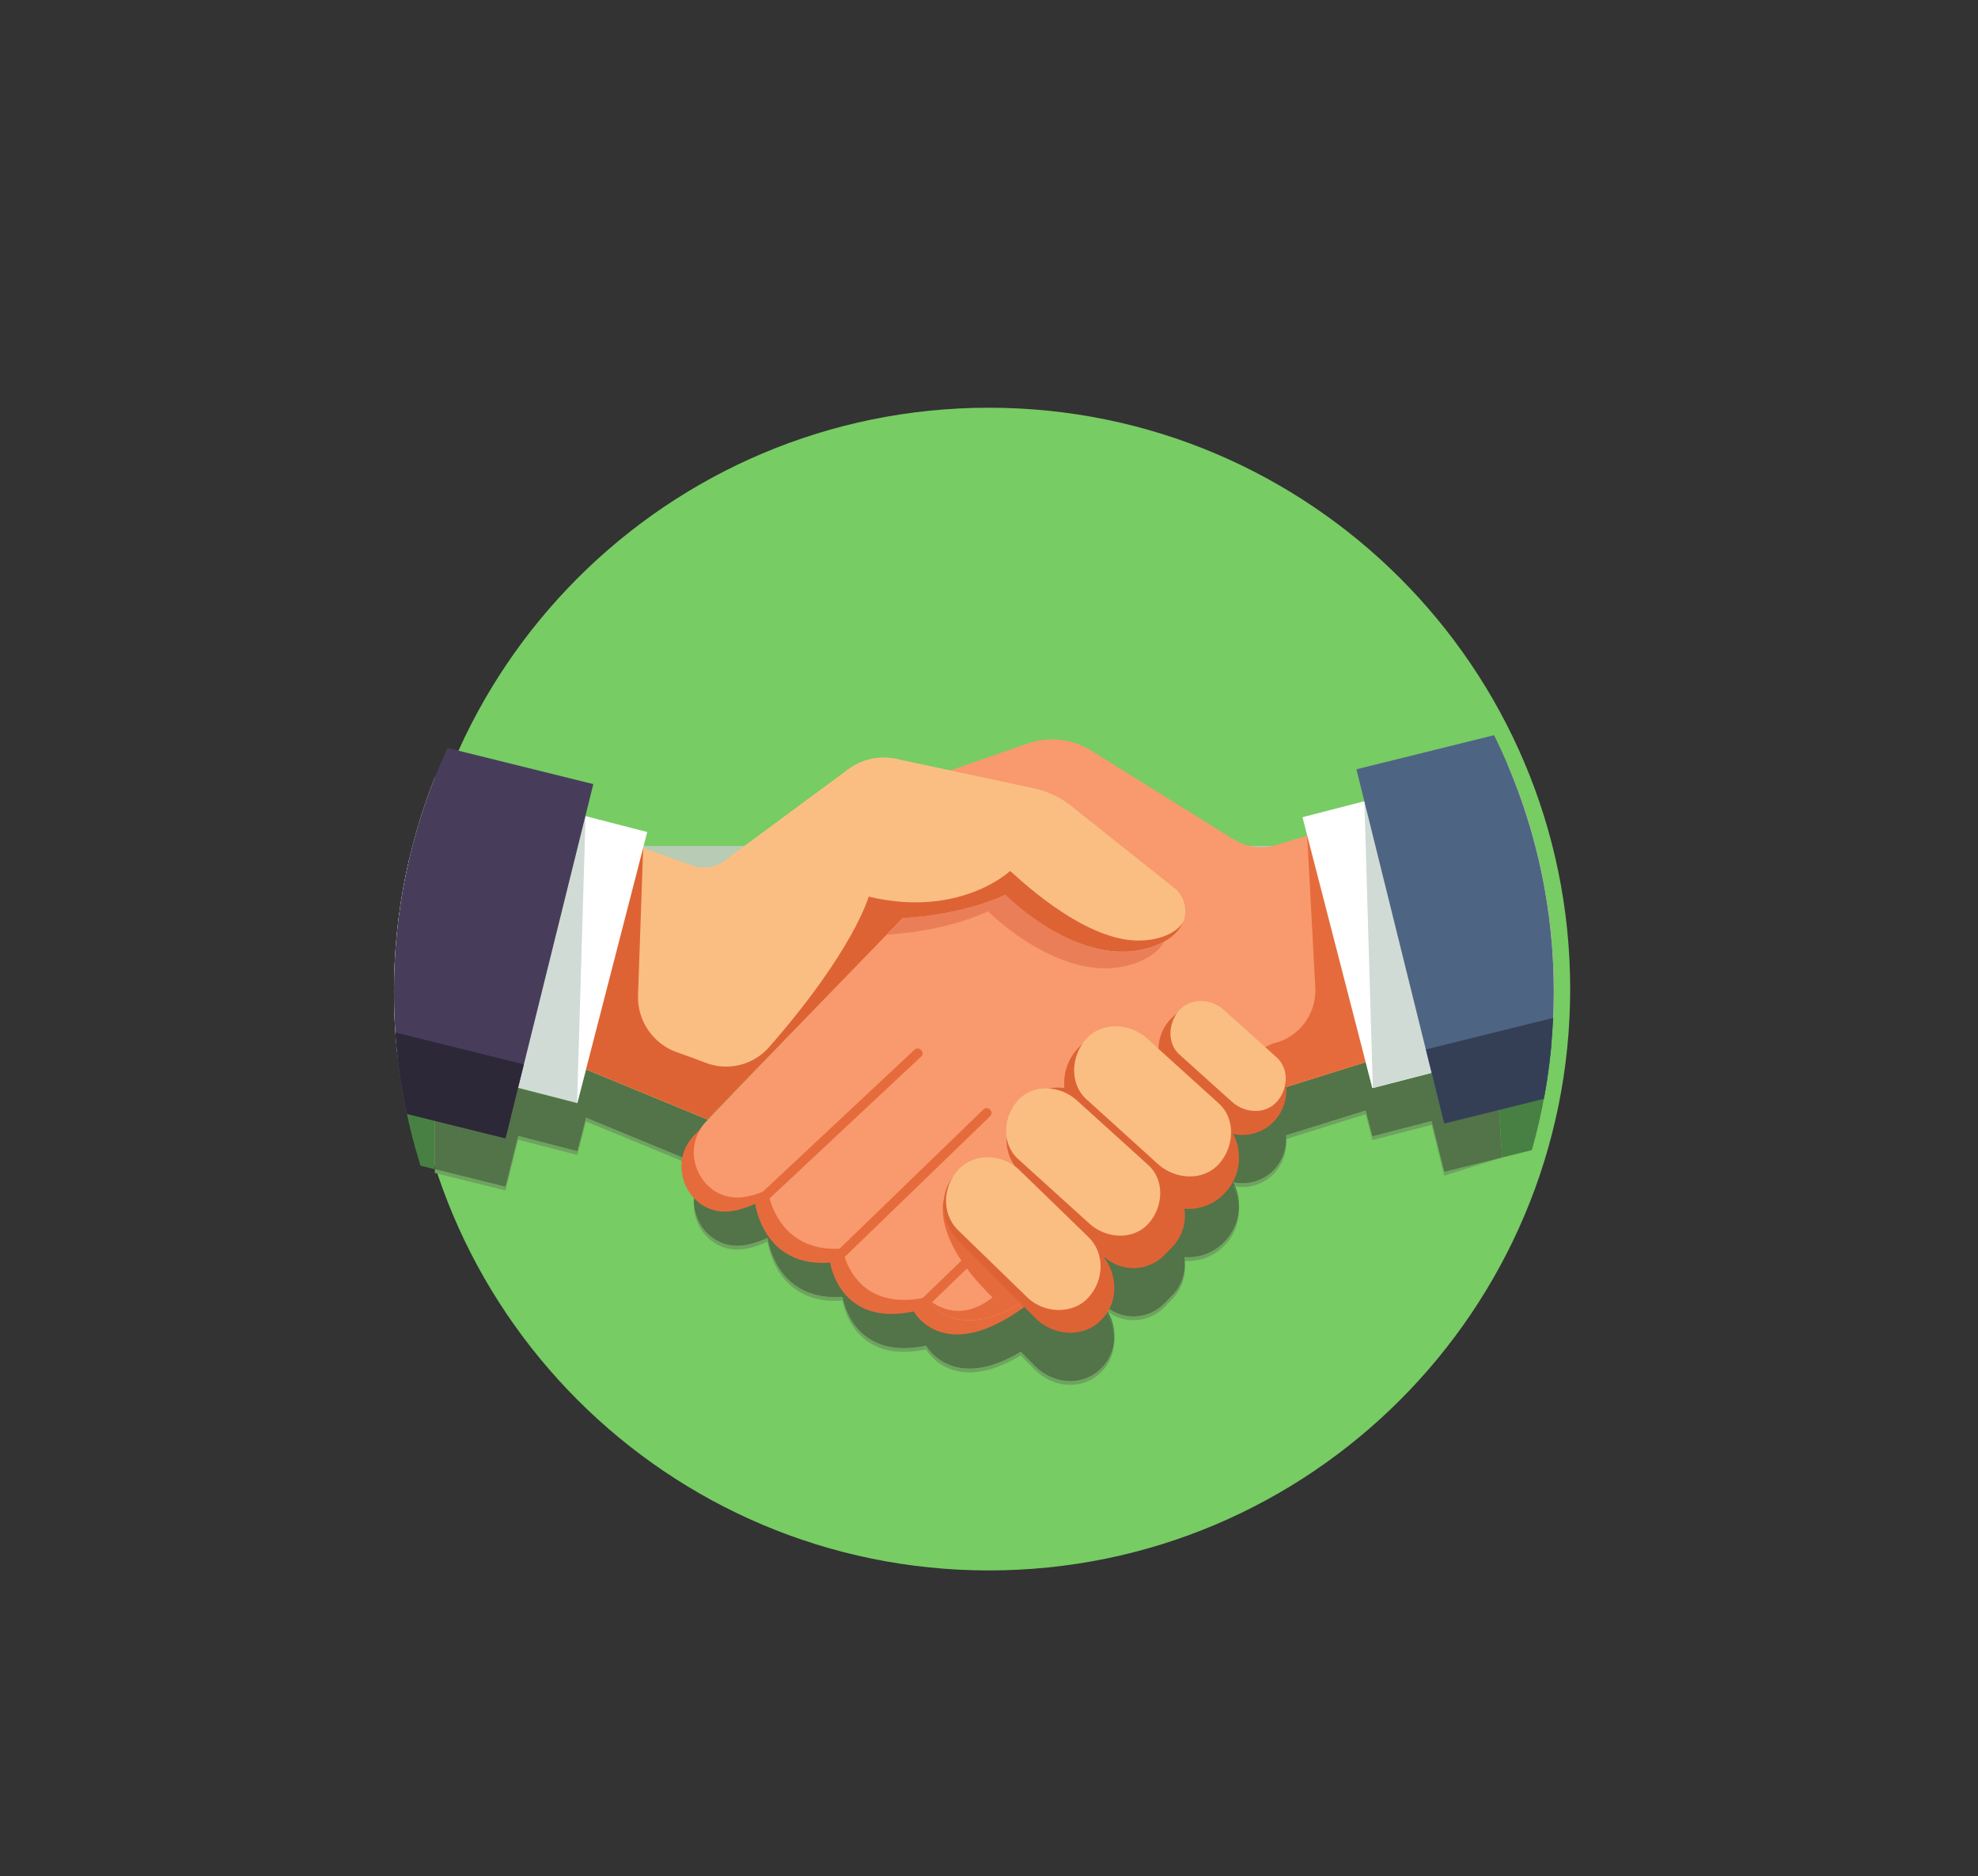
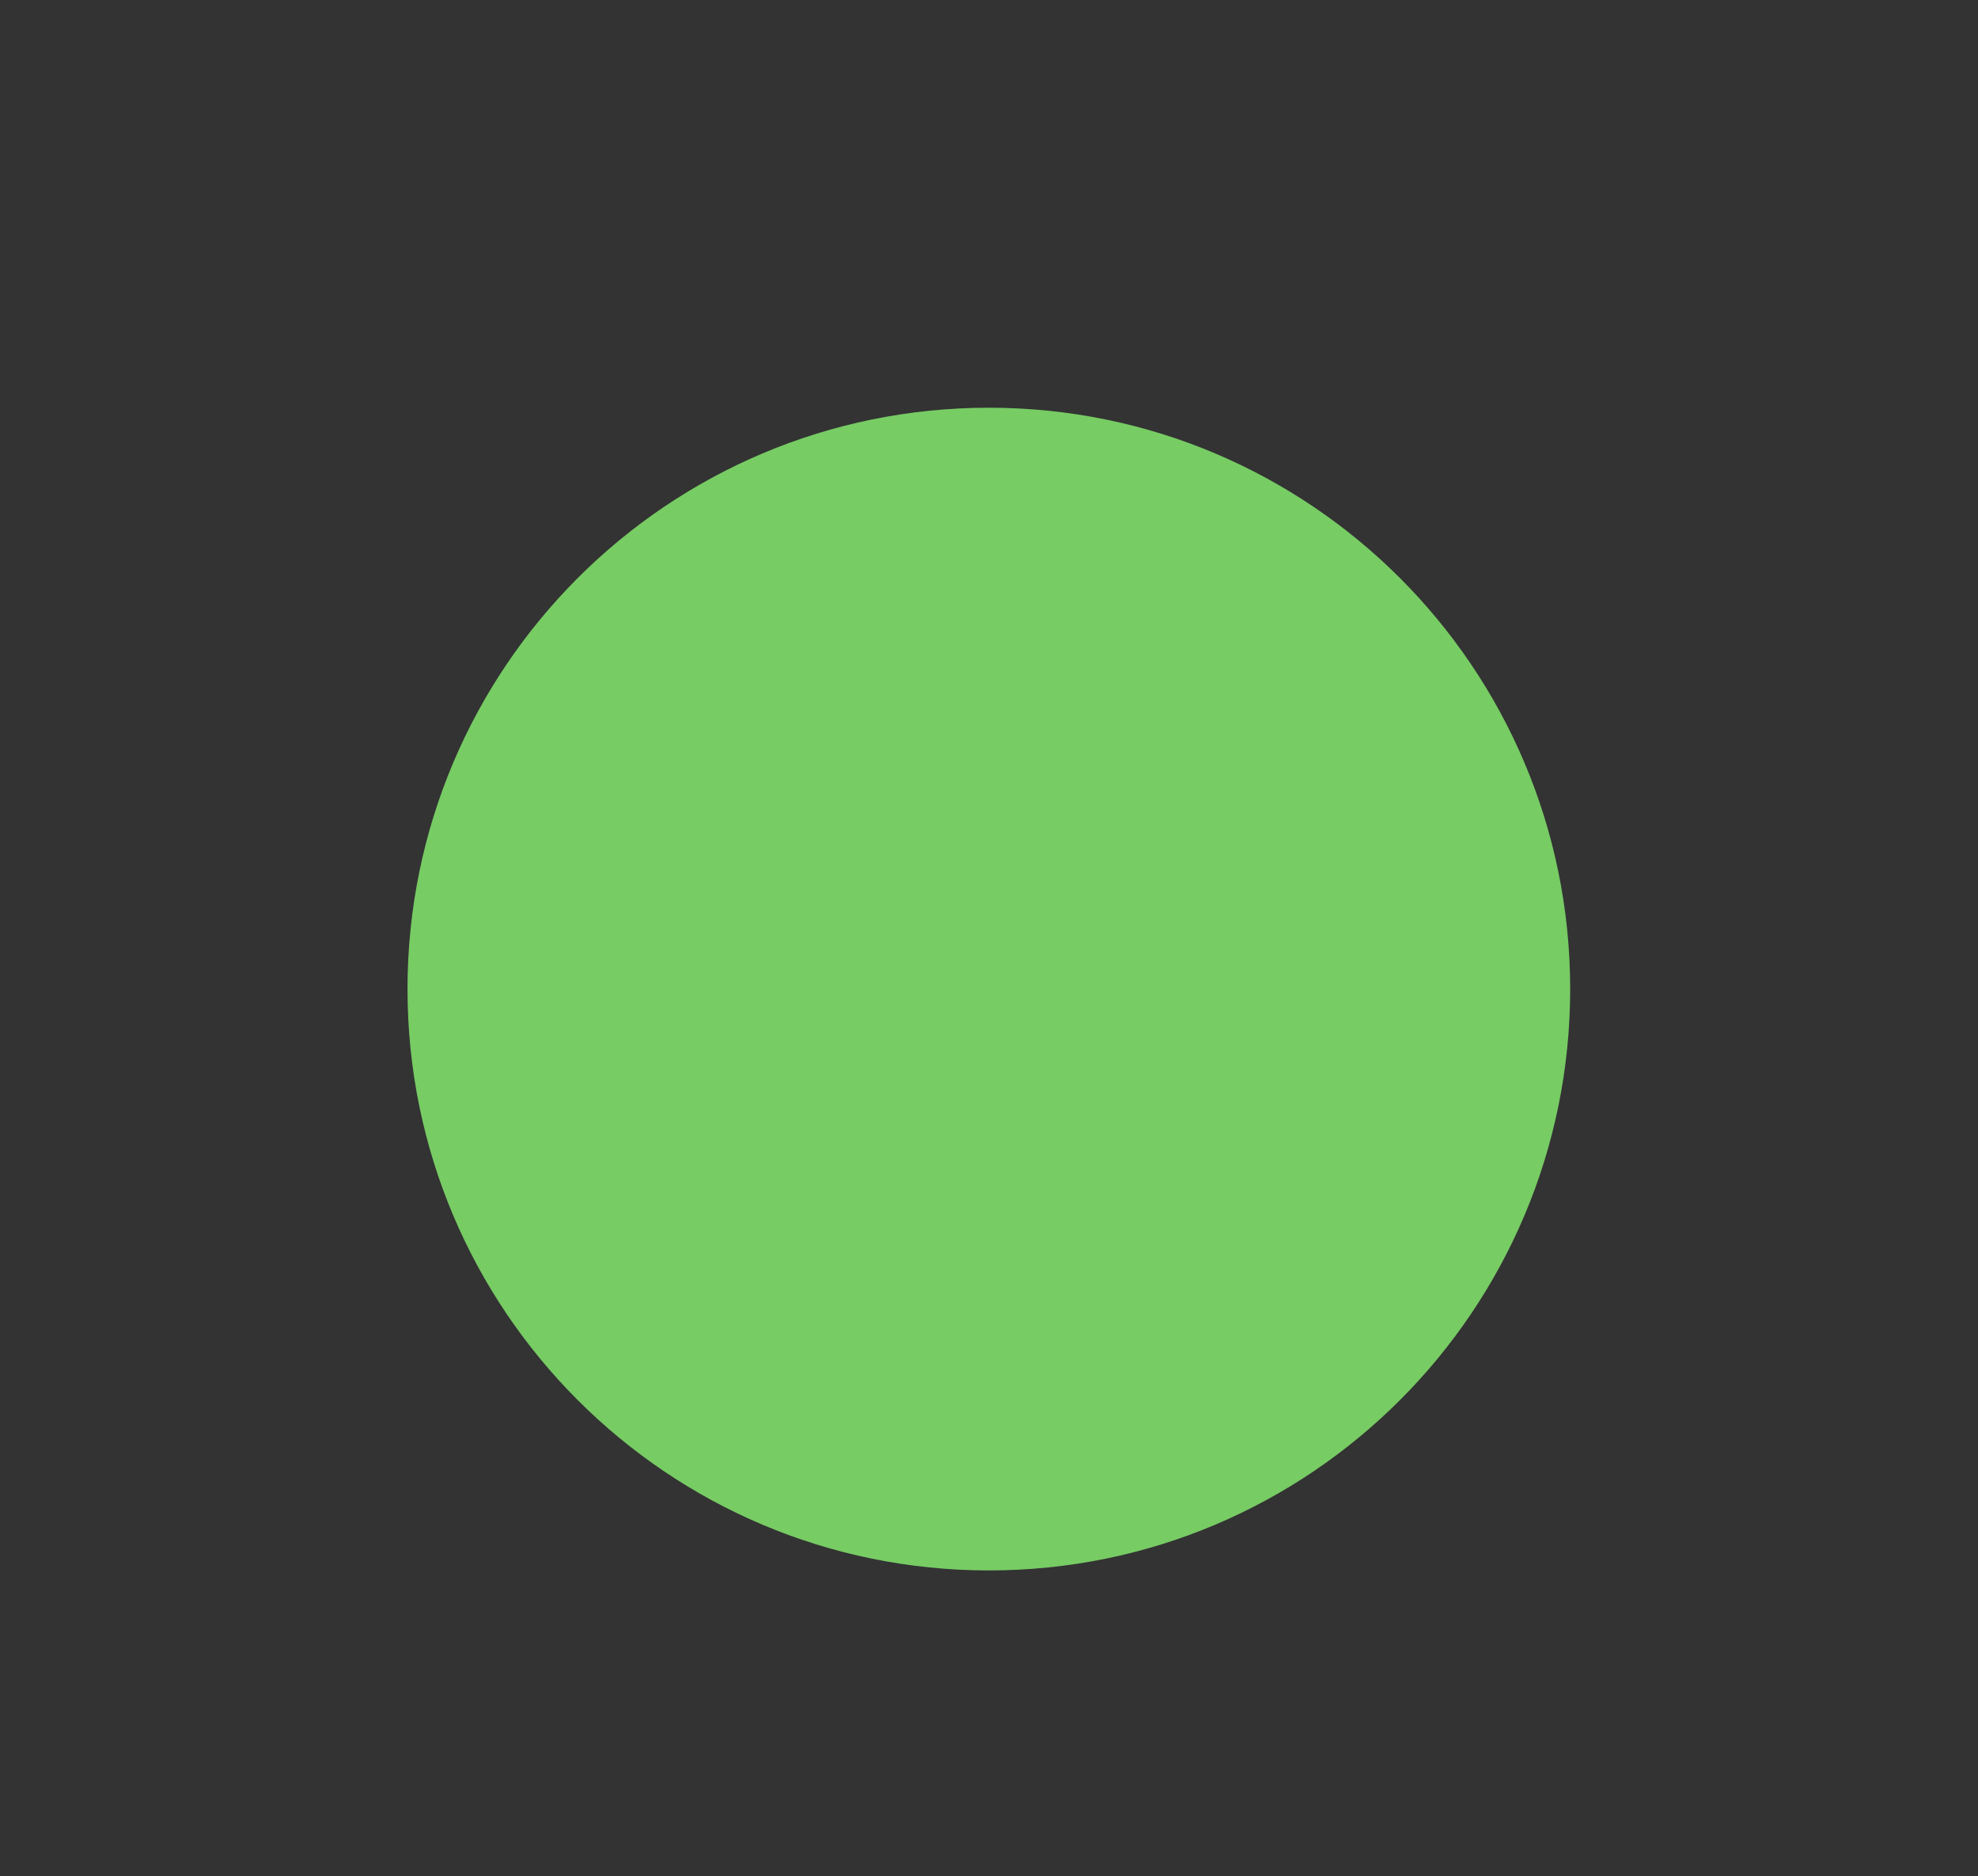
<svg xmlns="http://www.w3.org/2000/svg" width="310.54" height="294.54" viewBox="0 0 310.541 294.541">
  <rect x="0" y="0" width="310.541" height="294.541" fill="#333333" stroke="none" />
  <defs>
    <clipPath id="a">
-       <path d="M7803.3 1263.8c0-378.06-306.47-684.53-684.53-684.53s-684.53 306.47-684.53 684.53 306.47 684.53 684.53 684.53 684.53-306.47 684.53-684.53" />
-     </clipPath>
+       </clipPath>
  </defs>
  <path d="M246.514 155.278c0 50.406-40.862 91.268-91.268 91.268s-91.269-40.862-91.269-91.268 40.862-91.269 91.269-91.269 91.268 40.862 91.268 91.269" fill="#77cc64" />
  <g clip-path="url(#a)" transform="matrix(.133 0 0 -.133 -793.9 323.78)">
    <g fill="#488044">
      <path d="M7284.6 854.86c-.56 14.512-6.6 29.219-17.97 40.661l4.17-4.192a51.568 51.568 0 0 1 6.39-5.469c5.33-9.75 7.82-20.519 7.41-31m83.3 85.309a53.546 53.546 0 0 1-.6 6.051c.17-.02.34-.031.51-.039.14-2 .17-4.012.09-6.012m63.87 68.522c-.33 8.89-2.6 17.73-6.81 25.78.76-.16 1.52-.31 2.28-.44a60.74 60.74 0 0 0 4.53-25.34m-643.54 6.45c-.42 10.28 2.1 20.82 8.22 30.31.48-.77.97-1.53 1.48-2.27-6.23-8.7-9.29-18.4-9.7-28.04M6482.4 1054.3l-16.92 4.2a680.971 680.971 0 0 0-27.04 128.33l43.96-11.34V1054.3M7742.3 1068.1l.02.01-7.95 119.32 66.39 17.12a681.37 681.37 0 0 0-23.33-127.74l-35.13-8.71m-254.82 19.9c-.03.63-.07 1.27-.12 1.9l.16.05c0-.65-.02-1.3-.04-1.95" />
    </g>
    <path d="M6625.4 1365.9h945.27v70H6625.4z" fill="#b7cbb5" />
    <path d="M7232.6 799.81c-14.79 0-30.01 6.011-41.82 17.882l-16.63 16.739c-17.67-10.559-32.93-16.2-46-18.551l-1.15-.211c-4.22-.699-8.2-1.07-11.96-1.148h-.12c-.46-.012-.92-.012-1.37-.012-26.74 0-41.77 14.601-47.87 22.371l-.63.82c-1.79 2.371-2.63 3.93-2.63 3.93-9.58-2.031-18.25-2.941-26.08-2.941-64.06 0-72.64 60.593-72.64 60.593-3.01-.23-5.92-.332-8.73-.332-71.34 0-79.72 69.832-79.72 69.832-10.26-4.742-19.54-7.5-27.92-8.722a55.974 55.974 0 0 0-7.85-.571c-31.07 0-52.48 27.532-51.29 55.652 1.11-26.499 21.86-51.199 51.29-51.199 2.55 0 5.17.188 7.85.579 8.38 1.199 17.66 3.968 27.92 8.71 0 0 8.38-69.839 79.72-69.839 2.81 0 5.72.109 8.73.339 0 0 8.58-60.589 72.64-60.589 7.83 0 16.5.91 26.08 2.937 0 0 .84-1.547 2.63-3.93l.63-.82c6.1-7.777 21.13-22.367 47.87-22.367.45 0 .91 0 1.37.008l.12.011c3.76.071 7.74.438 11.96 1.141l1.15.207c13.07 2.352 28.33 7.992 46 18.551l16.63-16.738c11.81-11.871 27.03-17.883 41.82-17.883 13.56 0 26.75 5.043 36.66 15.211l.76.781c9.23 9.48 14.04 21.828 14.54 34.609.55-14.339-4.24-28.48-14.54-39.058l-.76-.781c-9.91-10.168-23.1-15.211-36.66-15.211m74.56 76.312a50.988 50.988 0 0 0-30.01 9.738 62.703 62.703 0 0 1-10.56 14.11l4.17-4.188c10.09-10.152 23.24-15.222 36.4-15.222 13.32 0 26.64 5.211 36.75 15.589l9.09 9.34c9.41 9.66 14.34 22.09 14.86 34.68.58-14.066-4.34-28.328-14.86-39.129l-9.09-9.34c-10.11-10.379-23.43-15.578-36.75-15.578m65.13 69.879c-1.51 0-3.02.059-4.52.18-.11 1.5-.27 3-.51 4.488 1.67-.148 3.35-.219 5.03-.219 15.11 0 30.22 5.891 41.68 17.672l.84.848c10.76 11.062 16.39 25.312 16.92 39.721.58-15.889-5.05-31.971-16.92-44.159l-.84-.863c-11.46-11.777-26.57-17.668-41.68-17.668m-806.44 83.22l-83.39 20.66v4.45l83.39-20.65 1.18 4.73.1-.02 13.69 55.24 69.92-18.04 10.21 39.56 128.6-53.03c.4-1.7.87-3.38 1.42-5.03l-130.02 53.61-10.21-39.56-69.92 18.03-13.69-55.24-.1.03-1.18-4.74m870.07 4.06c-2.92 0-5.83.25-8.72.75-.68 1.65-1.44 3.29-2.28 4.89a51.61 51.61 0 0 1 11-1.19c13.3 0 26.59 5.17 36.69 15.54 9.42 9.67 14.35 22.12 14.87 34.72.58-14.09-4.35-28.36-14.87-39.17-10.09-10.37-23.38-15.54-36.69-15.54m238.15 13.46l-1.17 4.74-.11-.03-13.68 55.24-69.93-18.04-7.89 30.59-93.77-29.3c.01 1.47-.04 2.94-.16 4.4l93.93 29.34 7.89-30.58 69.93 18.04 13.68-55.24.11.03 1.17-4.74 68.23 16.9-68.23-21.35" fill="#6ea35f" />
    <path d="M7232.6 804.26c-14.79 0-30.01 6.012-41.82 17.883l-16.63 16.738c-17.67-10.559-32.93-16.199-46-18.551l-1.15-.207c-4.22-.703-8.2-1.07-11.96-1.141l-.12-.011c-.46-.008-.92-.008-1.37-.008-26.74 0-41.77 14.59-47.87 22.367l-.63.82c-1.79 2.383-2.63 3.93-2.63 3.93-9.58-2.027-18.25-2.937-26.08-2.937-64.06 0-72.64 60.589-72.64 60.589-3.01-.23-5.92-.339-8.73-.339-71.34 0-79.72 69.839-79.72 69.839-10.26-4.742-19.54-7.511-27.92-8.71-2.68-.391-5.3-.579-7.85-.579-29.43 0-50.18 24.7-51.29 51.199.41 9.64 3.47 19.34 9.7 28.04 9.02-13.11 23.7-22.24 41.59-22.24 2.56 0 5.17.19 7.85.57 8.38 1.21 17.65 3.98 27.92 8.72 0 0 8.38-69.832 79.72-69.832 2.81 0 5.72.102 8.73.332 0 0 8.58-60.589 72.64-60.589 7.83 0 16.5.91 26.08 2.937 0 0 14.67-27.129 51.13-27.117 25.7 0 62.24 13.488 112.11 59.5 59.49 54.887 256.28 214.18 256.28 214.18l99.35 31.04 7.89-30.58.51.14.01-.14 144.67 37.32 7.95-119.32-.02-.01-68.23-16.9-1.17 4.74-.11-.03-13.68 55.24-69.93-18.04-7.89 30.58-93.93-29.34c.12-1.46.17-2.93.16-4.4l-.16-.05c.05-.63.09-1.27.12-1.9-.52-12.6-5.45-25.05-14.87-34.72-10.1-10.37-23.39-15.54-36.69-15.54-3.69 0-7.38.4-11 1.19.84-1.6 1.6-3.24 2.28-4.89-.76.13-1.52.28-2.28.44 4.21-8.05 6.48-16.89 6.81-25.78-.53-14.409-6.16-28.659-16.92-39.721l-.84-.848c-11.46-11.781-26.57-17.672-41.68-17.672-1.68 0-3.36.071-5.03.219.24-1.488.4-2.988.51-4.488a7.29 7.29 0 0 0-.51.039c.32-2.008.51-4.028.6-6.051-.52-12.59-5.45-25.02-14.86-34.68l-9.09-9.34c-10.11-10.378-23.43-15.589-36.75-15.589-13.16 0-26.31 5.07-36.4 15.222l-4.17 4.188a62.703 62.703 0 0 0 10.56-14.11 51.568 51.568 0 0 0-6.39 5.469l-4.17 4.192c11.37-11.442 17.41-26.149 17.97-40.661-.5-12.781-5.31-25.129-14.54-34.609l-.76-.781c-9.91-10.168-23.1-15.211-36.66-15.211m-666.75 229.42l-83.39 20.65v121.19l167.99-43.33.01.47.28-.07 10.21 39.56 137.12-56.54-.07-.07 6.32-2.61.07.07.18-.07.73.76 60.68 62.57-62.92-65.44c-13.7-14.25-17.27-32.42-13.51-48.7l-128.6 53.03-10.21-39.56-69.92 18.04-13.69-55.24-.1.02-1.18-4.73" fill="#537349" />
    <path d="M7078.7 1396l-290.24-301.87c-34.42-35.8-4.88-96.401 44.27-89.31 8.38 1.21 17.66 3.97 27.93 8.71 0 0 9.04-75.441 88.45-69.488 0 0 10.81-76.321 98.72-57.653 0 0 42.66-78.879 163.23 32.371 59.49 54.899 256.29 214.19 256.29 214.19L7078.7 1396" fill="#e66b3c" />
    <path d="M7911 1570.6l-434.79-133.43a62.264 62.264 0 0 0-51.2 6.69l-167.45 104.44a88.097 88.097 0 0 1-75.55 8.45l-187.12-65.13 98.45-78.97-290.24-301.87c-34.43-35.8-4.89-96.4 44.27-89.31 8.38 1.21 17.65 3.98 27.92 8.72 0 0 9.05-75.449 88.45-69.5 0 0 10.81-76.32 98.72-57.652 0 0 42.67-78.867 163.24 32.383 59.49 54.887 256.28 214.18 256.28 214.18l505.09 157.81-76.07 263.19" fill="#f89a6d" />
-     <path d="M7317.9 1301c39.84 18.56 33.06 52.89 16.91 65.45l-121.65 96.85a108.12 108.12 0 0 1-44.65 21.12l-121.42 26.02-49.24-17.14 98.45-78.97-79.85-83.05c11.78.63 70.62 4.86 119.11 27.49 0 0 96.69-97.68 182.34-57.77" fill="#ea7e58" />
+     <path d="M7317.9 1301c39.84 18.56 33.06 52.89 16.91 65.45l-121.65 96.85l-121.42 26.02-49.24-17.14 98.45-78.97-79.85-83.05c11.78.63 70.62 4.86 119.11 27.49 0 0 96.69-97.68 182.34-57.77" fill="#ea7e58" />
    <path d="M7355.6 1386l-121.64 96.85a107.975 107.975 0 0 1-44.66 21.12l-162.31 34.78a70.053 70.053 0 0 1-56.31-12.15l-146.74-108.39a40.163 40.163 0 0 0-37.42-5.48l-220.82 79.4-21.66-271.78 260.49-107.41 230.57 237.78s67.1 2.33 121.25 27.6c0 0 96.69-97.68 182.34-57.77 39.85 18.57 33.07 52.89 16.91 65.45" fill="#fabe83" />
    <path d="M7313.7 1324.2c-68.66-.68-150.19 81.63-152.17 82.11 0 0-59.28-55.98-166.95-30.23 0 0-17.49-63.47-117.61-177.73-18.76-21.4-48.97-28.65-75.45-18.23-9.95 3.92-21.1 7.97-33.04 12.15-28.5 9.98-47.21 37.33-46.15 67.51l6.07 173.83c-37.56 13.05-81.45-25.33-116.17-63.7-36.21-40.02-62.45-80.04-61.13-61.74l-7.01-87.86 253.99-104.72-.07-.08 6.32-2.61.07.07.18-.07 42.01 43.59 188.31 194.19s67.1 2.33 121.26 27.6c-.19.06 16.3-16.78 41.87-33.61 35.92-23.63 89.75-47.27 140.47-24.16 15.15 6.9 23.55 16.17 27.27 25.7-5.32-10.13-23.55-21.72-52.07-22.01" fill="#de6334" />
    <g fill="#e66b3c">
      <path d="M7140.7 903.08c-73.21 71.25-57.25 115.88-57.25 115.88l387.7 183.58.53.11c30.58 6.77 51.78 34.66 50.11 65.93l-9.57 179.71 472.23-132.1 2.53-8.74-505.09-157.81s-196.79-159.29-256.28-214.18c-120.58-111.25-163.24-32.383-163.24-32.383s33.6-36.027 78.33 0M6872.5 1015c61.35 57.44 122.7 114.87 184.05 172.31 5.32 4.97-2.67 12.92-7.96 7.96-61.35-57.43-122.7-114.87-184.05-172.3-5.31-4.98 2.67-12.93 7.96-7.97M6960.9 945.48c59.01 57.13 118.03 114.26 177.05 171.38 5.22 5.06-2.75 13.02-7.97 7.97-59.01-57.13-118.03-114.26-177.05-171.38-5.22-5.058 2.75-13.019 7.97-7.969" />
-       <path d="M7059.6 887.84c52.22 50.449 104.44 100.91 156.66 151.36 5.23 5.06-2.74 13.01-7.97 7.97-52.22-50.459-104.44-100.91-156.66-151.37-5.23-5.051 2.74-13.012 7.97-7.961" />
    </g>
    <path d="M7097.6 1049.1l.76.78c20.72 21.28 55.84 20.09 78.47-2.66l-4.18 4.2c-20.31 20.43-20.49 53.72-.4 74.36l9.09 9.34c12.03 12.35 28.58 17.31 44.3 14.97-1.61 17 3.94 34.57 16.68 47.66l.83.85c22.79 23.42 59.94 23.6 82.98.42l10.96-11.02c-2.07 15.61 2.69 31.98 14.43 44.04a51.14 51.14 0 0 0 73.15.37l47.51-47.79c20.31-20.43 20.48-53.72.39-74.36-12.89-13.25-31-18.01-47.69-14.35 11.74-22.45 8.4-50.93-10.11-69.95l-.84-.85c-12.74-13.09-29.96-18.9-46.7-17.45 2.46-15.951-2.24-32.83-14.27-45.182l-9.09-9.34c-20.09-20.64-52.84-20.796-73.16-.367l-49.03 49.329 44.85-45.122c22.62-22.758 24.17-58.457 3.45-79.738l-.76-.781c-20.72-21.278-55.85-20.078-78.47 2.672l-89.7 90.238c-22.63 22.75-24.17 58.451-3.45 79.731" fill="#de6334" />
    <path d="M8013.8 1259.6l-424.66-109.53-82.48 319.75 541.33 139.62-34.19-349.84M6109.4 1272.2l541.31-139.62 82.48 319.74-541.32 139.63-82.47-319.75" fill="#fff" />
-     <path d="M7274.7 959.01c-32.69 32.886-65.38 65.768-98.07 98.658-5.12 5.14-13.08-2.82-7.96-7.97 32.69-32.88 65.37-65.77 98.06-98.649 5.12-5.153 13.09 2.808 7.97 7.961" fill="#de6334" />
    <path d="M6482.4 1175.5l-43.96 11.34c-.02.15-.03.33-.05.48l44.01-11.35v-.47" fill="#5e8d63" />
    <path d="M6650.4 1132.2l-167.99 43.33v.47l168-43.33-.01-.47" fill="#658466" />
    <path d="M6650.4 1132.7l-168 43.33-44.01 11.35c-2.79 25.1-4.22 50.63-4.22 76.47 0 54.2 6.3 106.94 18.2 157.51l208.01 49.45-9.98-338.11" fill="#d1dbd6" />
    <path d="M6073.6 1656.5v-438.84l493.5-122.25 102.43 413.47-595.93 147.62" fill="#473d5a" />
    <path d="M7734.4 1187.4v.13l66.4 17.13c0-.05-.01-.09-.01-.14l-66.39-17.12" fill="#5e8d63" />
    <path d="M7589.7 1150.1l-.01.14 144.68 37.31v-.13l-144.67-37.32" fill="#658466" />
    <path d="M7589.7 1150.2l-9.98 338.44 200.42-47.65c15.11-56.52 23.16-115.93 23.16-177.22 0-19.91-.85-39.65-2.52-59.13l-66.4-17.13-144.68-37.31" fill="#d1dbd6" />
-     <path d="M6073.6 1305.4v-92.82l492.23-121.93 21.66 87.45-513.89 127.3" fill="#2c2837" />
-     <path d="M8100.9 1657.8l-530.56-131.43 102.43-413.47 428.13 106.06v438.84" fill="#4e6483" />
    <path d="M8100.9 1306.8l-448.52-111.11 21.66-87.46 426.86 105.74v92.83" fill="#343f56" />
    <g fill="#fabe83">
      <path d="M7100.4 982.08c27.26-26.449 54.51-52.91 81.77-79.367 19.04-18.481 52.97-20.371 71.67 0 18.35 19.988 20.33 51.949 0 71.68-27.25 26.449-54.51 52.909-81.76 79.369-19.05 18.48-52.97 20.37-71.68 0-18.34-19.99-20.32-51.95 0-71.682M7170.9 1066.4c28.15-25.5 56.31-51 84.46-76.499 19-17.2 50.78-20.161 69.29 0 17.22 18.759 20.29 50.909 0 69.289-28.16 25.5-56.31 50.99-84.46 76.49-19 17.21-50.79 20.16-69.29 0-17.22-18.76-20.29-50.91 0-69.28M7251.7 1136.8c28.15-25.5 56.3-51 84.46-76.5 19.65-17.79 52.53-20.85 71.67 0 17.82 19.41 20.99 52.67 0 71.68-28.15 25.5-56.3 51-84.46 76.49-19.65 17.8-52.53 20.86-71.67 0-17.82-19.4-20.99-52.66 0-71.67M7361.5 1189.6c20.71-18.63 41.41-37.26 62.12-55.89 14.45-13 38.49-15.32 52.56 0 13.03 14.19 15.44 38.68 0 52.57l-62.12 55.88c-14.45 13-38.49 15.33-52.56 0-13.03-14.19-15.43-38.67 0-52.56" />
    </g>
  </g>
</svg>